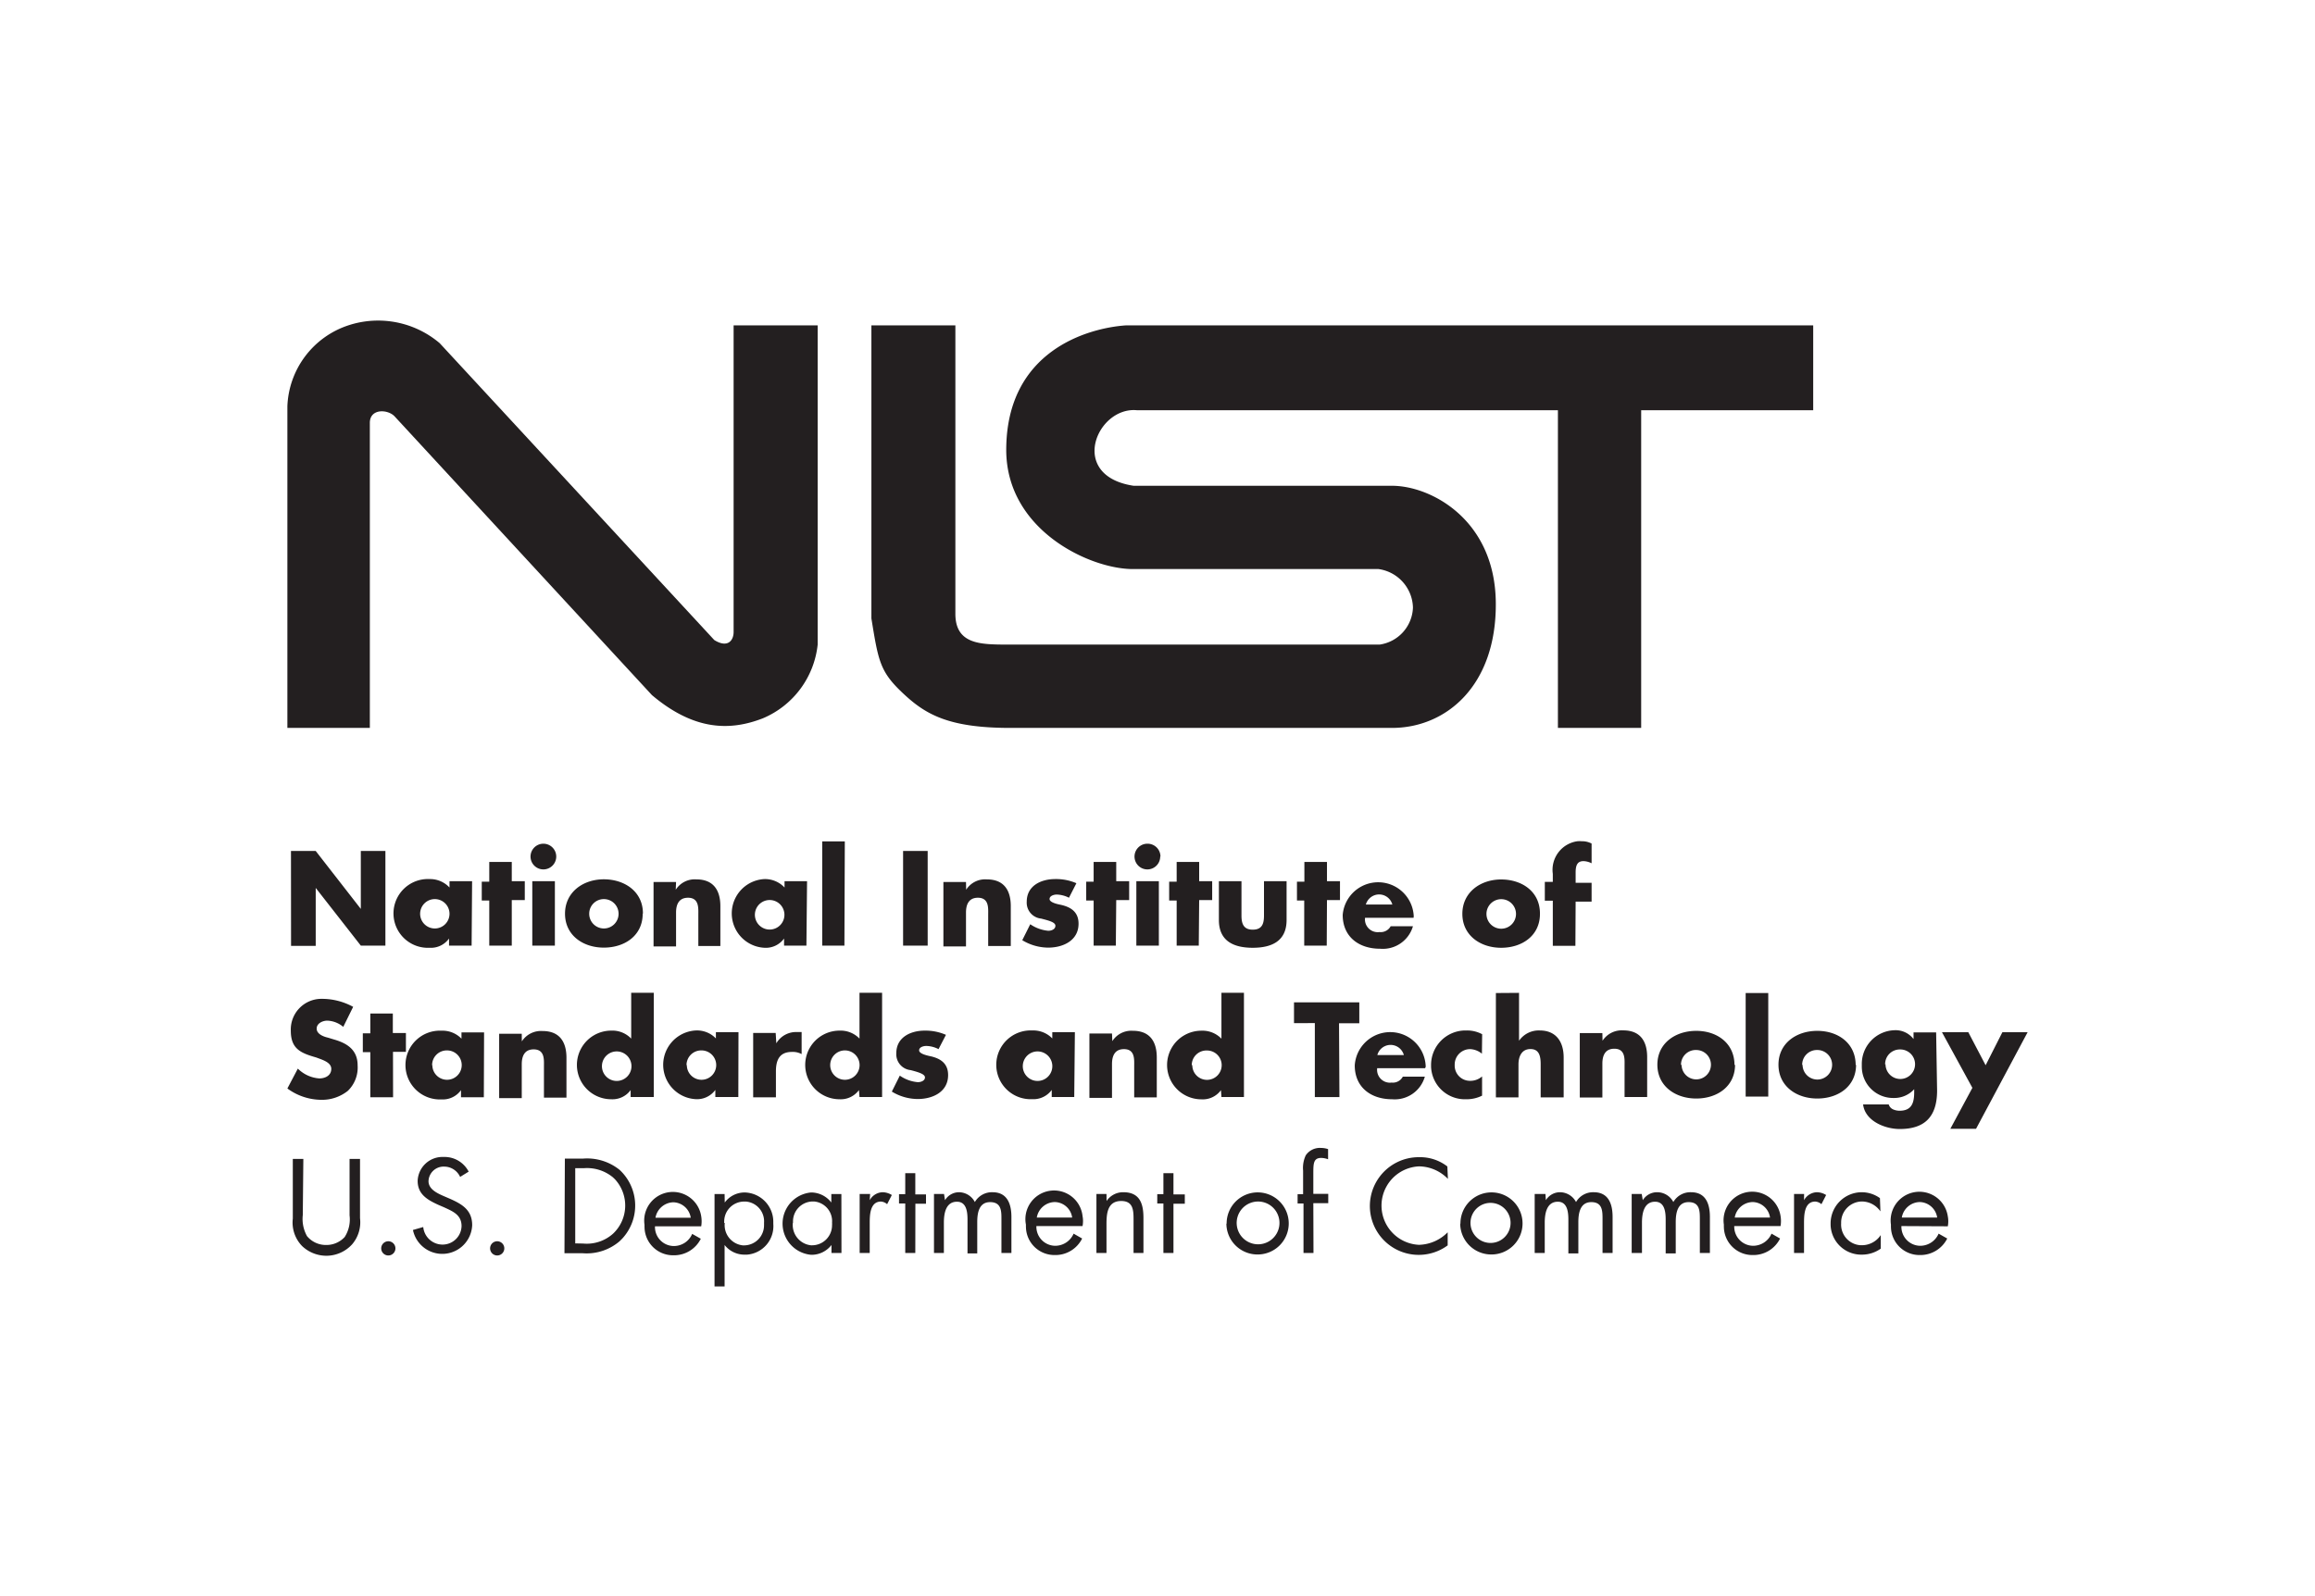
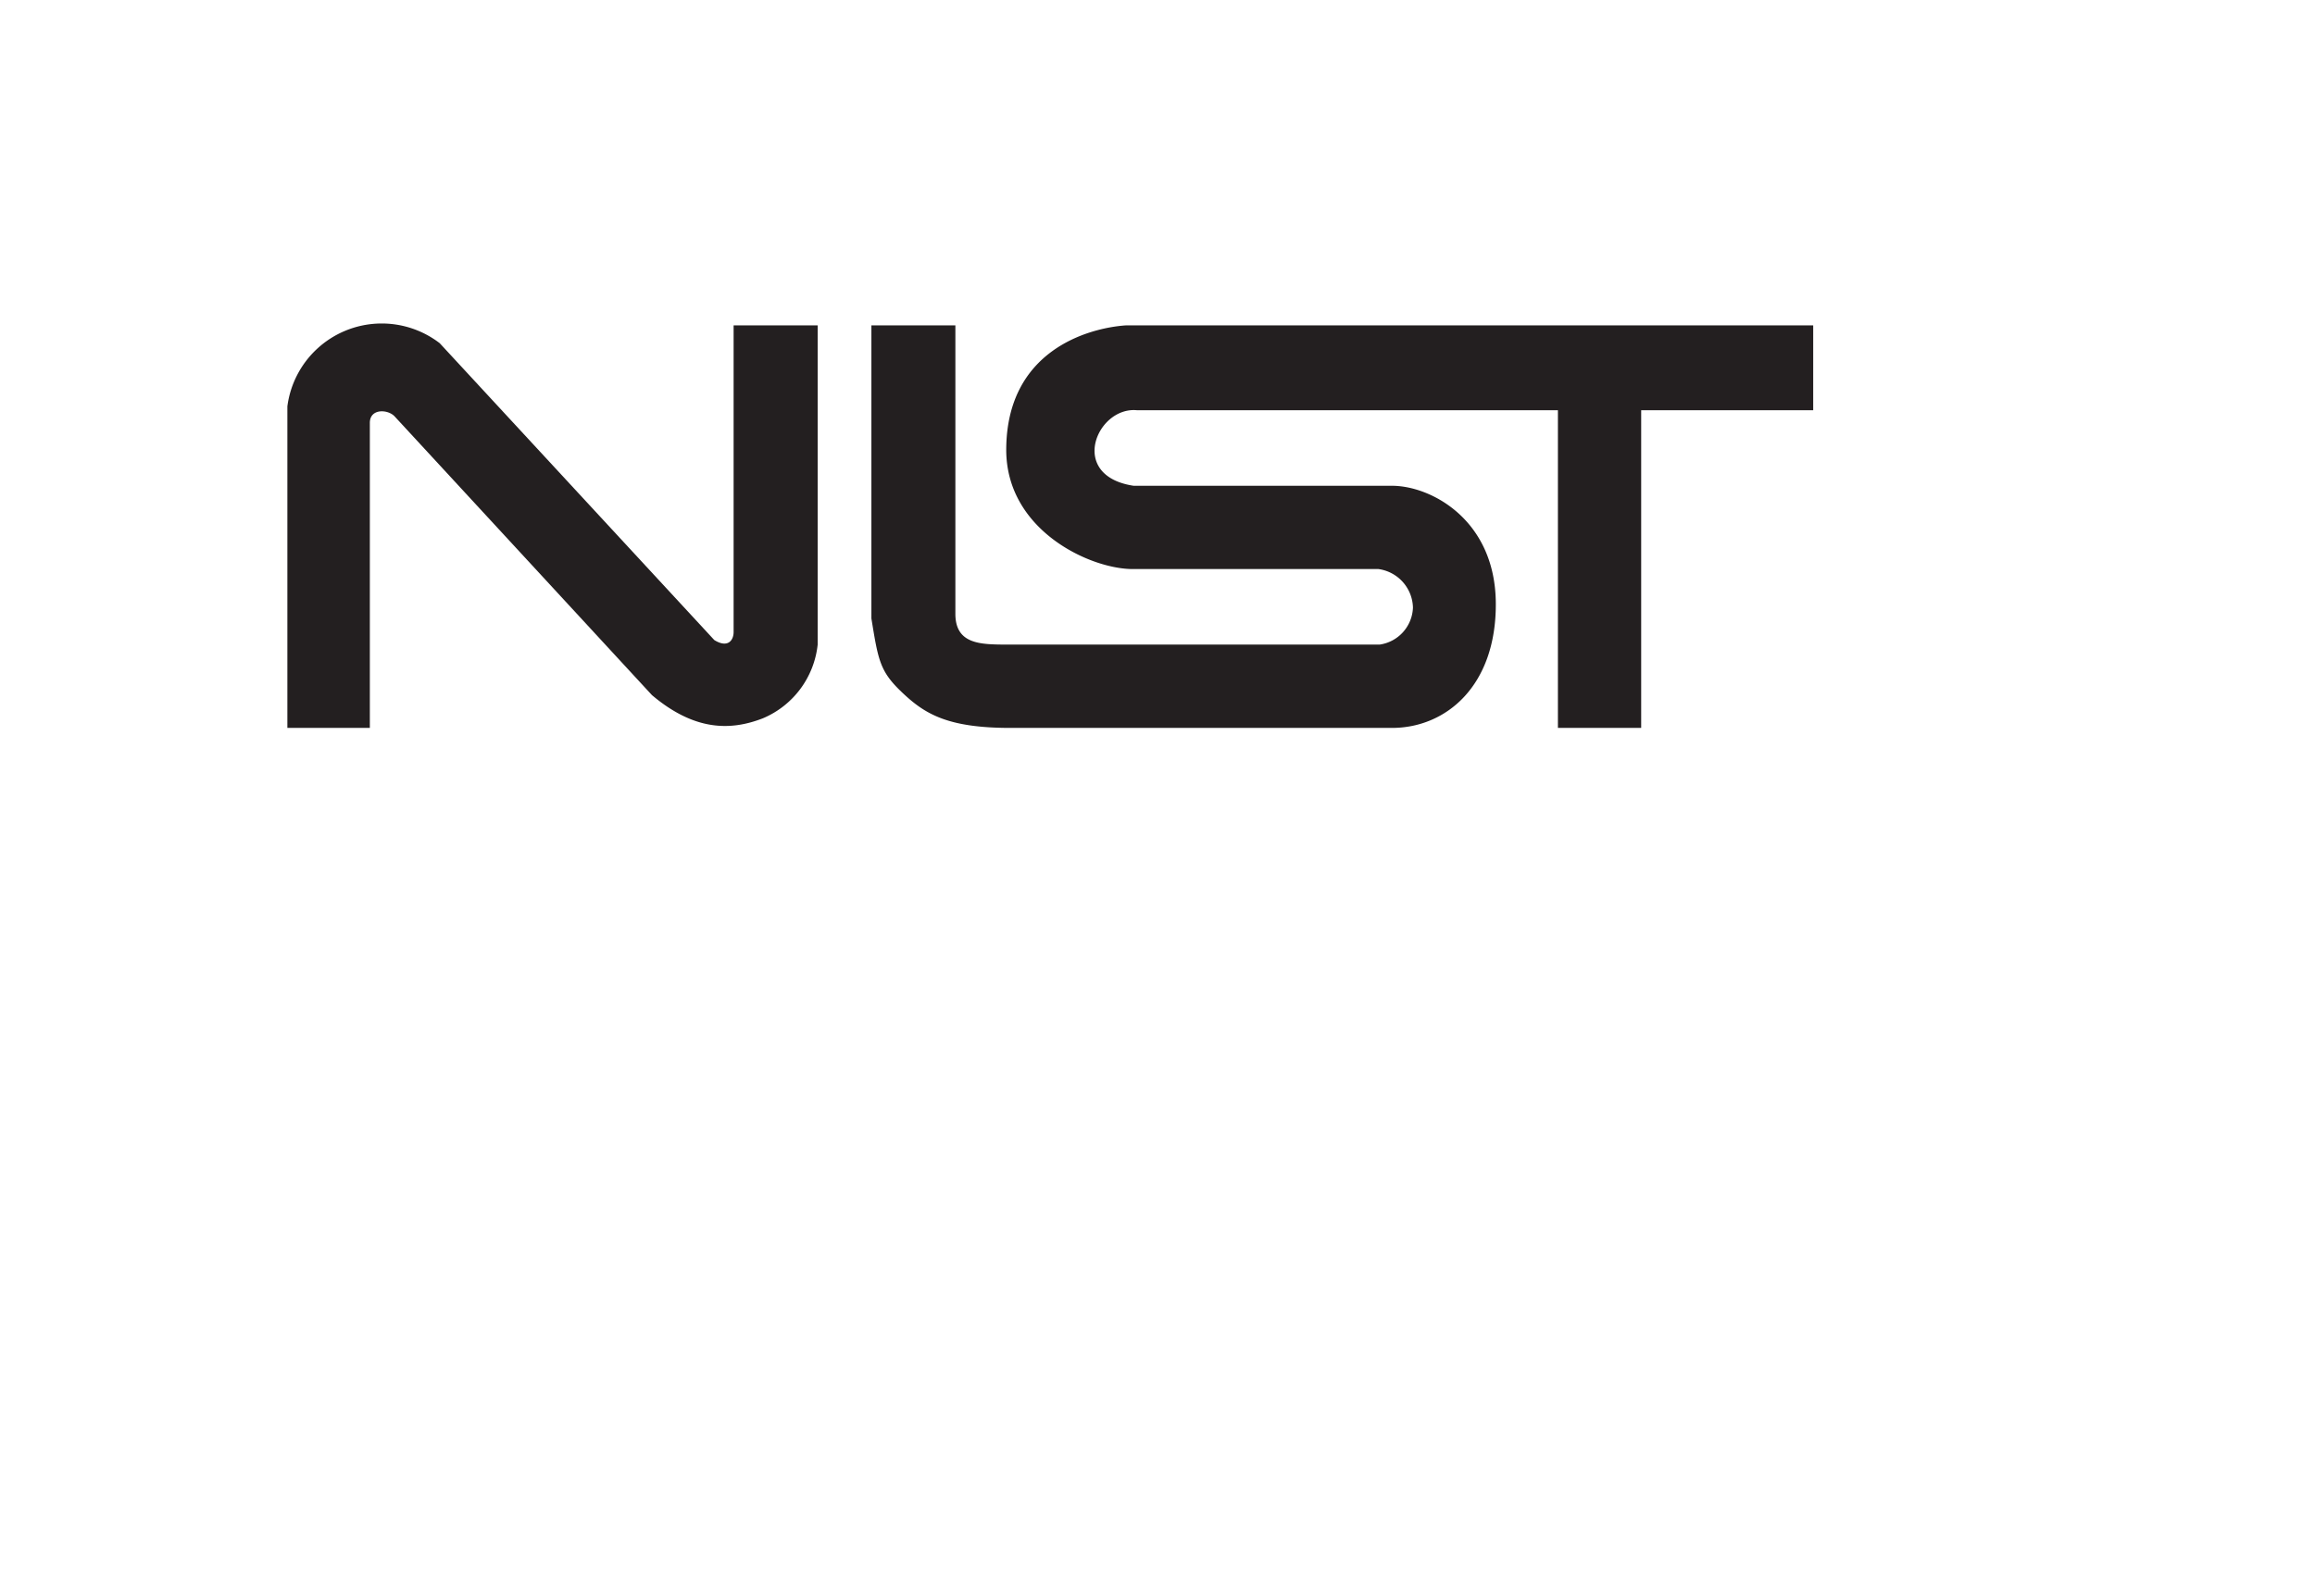
<svg xmlns="http://www.w3.org/2000/svg" id="Layer_1" data-name="Layer 1" viewBox="0 0 290 200">
  <defs>
    <style>.cls-1{fill:#231f20;}</style>
  </defs>
-   <path class="cls-1" d="M36.45,106.63h3.1l5.65,7.26v-7.26h3.08v11.86H45.2l-5.65-7.23v7.26H36.46Zm22.63,11.86H56.25v-.89a2.79,2.79,0,0,1-2.44,1.16,4.31,4.31,0,1,1,0-8.61,3.32,3.32,0,0,1,2.5,1.06v-.79h2.83Zm-6.45-4a1.84,1.84,0,1,0,1.84-1.83,1.84,1.84,0,0,0-1.84,1.83Zm11.48,4H61.29v-5.65h-.94v-2.36h.94V108h2.82v2.42h1.63v2.36H64.11Zm5.57-11.16a1.61,1.61,0,1,1-1.61-1.61h0a1.61,1.61,0,0,1,1.61,1.61Zm-.17,11.16H66.68v-8.07h2.83Zm11-4c0,2.75-2.26,4.25-4.87,4.25s-4.86-1.55-4.86-4.25,2.26-4.31,4.86-4.31S80.54,111.71,80.54,114.46Zm-6.7,0a1.84,1.84,0,1,0,1.83-1.83,1.83,1.83,0,0,0-1.83,1.83Zm10.84-3a2.81,2.81,0,0,1,2.59-1.3c2.17,0,3,1.41,3,3.35v5H87.48v-3.93c0-.78.12-2.12-1.29-2.12-1.16,0-1.5.86-1.5,1.86v4.24H81.87v-8.07h2.82Zm16.37,7H98.22v-.89a2.82,2.82,0,0,1-2.45,1.16,4.31,4.31,0,0,1,0-8.61,3.35,3.35,0,0,1,2.51,1.06v-.79h2.82Zm-6.45-4a1.85,1.85,0,1,0,3.69,0h0a1.85,1.85,0,0,0-3.69,0Zm11.21,4H103V105.43h2.83Zm10.43,0h-3.08V106.63h3.08Zm4.82-7a2.81,2.81,0,0,1,2.59-1.3c2.18,0,3,1.41,3,3.35v5h-2.83v-3.93c0-.78.13-2.12-1.29-2.12-1.15,0-1.49.86-1.49,1.86v4.24h-2.83v-8.07h2.83Zm12.88,1a3.59,3.59,0,0,0-1.54-.4c-.33,0-.89.15-.89.56s.89.62,1.28.7c1.35.27,2.35.89,2.35,2.39,0,2.12-1.94,3-3.8,3a6.32,6.32,0,0,1-3.25-.93l1-2a4.73,4.73,0,0,0,2.26.82c.37,0,.89-.17.89-.63s-.89-.66-1.79-.9a2,2,0,0,1-1.8-2.12c0-2,1.8-2.83,3.56-2.83a6.38,6.38,0,0,1,2.66.52Zm5.87,6H137v-5.65h-.93v-2.36H137V108h2.83v2.42h1.62v2.36h-1.62Zm5.56-11.16a1.61,1.61,0,1,1-1.61-1.61h0A1.61,1.61,0,0,1,145.37,107.33Zm-.17,11.16h-2.82v-8.07h2.82Zm5,0H147.4v-5.65h-.94v-2.36h.94V108h2.82v2.42h1.63v2.36h-1.63Zm5.35-8.07v4.31c0,1,.25,1.76,1.41,1.76s1.41-.73,1.41-1.76v-4.31h2.83v4.86c0,2.66-1.88,3.48-4.24,3.48s-4.24-.82-4.24-3.48v-4.86Zm10.68,8.07h-2.82v-5.65h-.91v-2.36h.93V108h2.83v2.42h1.63v2.36h-1.63ZM177.08,115H171a1.6,1.6,0,0,0,1.37,1.79,1.55,1.55,0,0,0,.43,0,1.42,1.42,0,0,0,1.41-.73H177a3.93,3.93,0,0,1-4.12,2.82c-2.67,0-4.68-1.51-4.68-4.24a4.46,4.46,0,0,1,8.9.17Zm-2.66-1.66a1.72,1.72,0,0,0-2.12-1.2,1.75,1.75,0,0,0-1.2,1.2Zm18.49,1.17c0,2.75-2.26,4.25-4.86,4.25s-4.86-1.55-4.86-4.25,2.26-4.31,4.86-4.31S192.91,111.71,192.91,114.46Zm-6.7,0a1.85,1.85,0,1,0,1.85-1.84A1.85,1.85,0,0,0,186.21,114.46Zm11.14,4h-2.83v-5.65h-1v-2.36h1v-1a3.62,3.62,0,0,1,3.08-4.09,3.39,3.39,0,0,1,.55,0,2.51,2.51,0,0,1,1.23.29v2.47a2.48,2.48,0,0,0-1-.27c-.73,0-1,.44-1,1.41v1.31h2v2.36h-2ZM43,128.67a3.3,3.3,0,0,0-2-.78c-.57,0-1.33.33-1.33,1s.83,1,1.41,1.13l.79.24c1.66.48,2.93,1.32,2.93,3.24a4.06,4.06,0,0,1-1.23,3.19,5.2,5.2,0,0,1-3.36,1.12A7.26,7.26,0,0,1,36,136.39l1.31-2.49A4.23,4.23,0,0,0,40,135.13c.72,0,1.5-.35,1.5-1.2s-1.22-1.16-1.87-1.42c-1.93-.55-3.2-1.06-3.2-3.35a3.84,3.84,0,0,1,3.69-4h.41a8.17,8.17,0,0,1,3.71,1Zm6.24,8.82H46.39v-5.65h-.94v-2.36h.94V127h2.82v2.44h1.64v2.36H49.23Zm11.37,0H57.75v-.89a2.81,2.81,0,0,1-2.44,1.16,4.31,4.31,0,1,1,0-8.61h0a3.3,3.3,0,0,1,2.5,1v-.79h2.83Zm-6.45-4A1.84,1.84,0,1,0,56,131.62,1.84,1.84,0,0,0,54.13,133.46Zm11.21-3a2.85,2.85,0,0,1,2.59-1.3c2.18,0,3,1.41,3,3.35v5H68.14v-3.93c0-.78.13-2.12-1.29-2.12-1.15,0-1.49.86-1.49,1.87v4.24H62.53v-8.07h2.83ZM79,136.59a2.81,2.81,0,0,1-2.43,1.15,4.3,4.3,0,1,1,0-8.6,3.26,3.26,0,0,1,2.5,1V124.4h2.83v13.06H79Zm-3.59-3.13a1.85,1.85,0,1,0,3.69,0h0a1.85,1.85,0,0,0-3.69,0Zm17.08,4H89.61v-.89a2.83,2.83,0,0,1-2.43,1.16,4.31,4.31,0,0,1,0-8.61,3.27,3.27,0,0,1,2.5,1v-.79h2.83Zm-6.45-4a1.84,1.84,0,1,0,1.84-1.84A1.84,1.84,0,0,0,86,133.46Zm11.21-2.73a2.86,2.86,0,0,1,2.62-1.41h.55v2.76a2.33,2.33,0,0,0-1.22-.27c-1.58,0-2,1.06-2,2.44v3.25H94.35v-8.07h2.82Zm10.35,5.86a2.82,2.82,0,0,1-2.43,1.15,4.3,4.3,0,1,1,0-8.6,3.29,3.29,0,0,1,2.5,1V124.4h2.83v13.06h-2.83ZM104,133.46a1.84,1.84,0,1,0,1.84-1.84A1.84,1.84,0,0,0,104,133.46Zm13.57-2a3.49,3.49,0,0,0-1.54-.4c-.33,0-.89.14-.89.55s.89.62,1.28.71c1.35.27,2.35.89,2.35,2.39,0,2.12-1.94,3-3.8,3a6.29,6.29,0,0,1-3.25-.93l1-2a4.63,4.63,0,0,0,2.26.82c.37,0,.89-.17.89-.6s-.89-.67-1.79-.91a2,2,0,0,1-1.8-2.12c0-2,1.8-2.83,3.56-2.83a6.39,6.39,0,0,1,2.66.53Zm17,6h-2.82v-.89a2.83,2.83,0,0,1-2.43,1.16,4.31,4.31,0,1,1,0-8.61h0a3.3,3.3,0,0,1,2.5,1v-.79h2.83Zm-6.44-4a1.85,1.85,0,1,0,3.69,0h0a1.85,1.85,0,0,0-3.69,0Zm11.21-3a2.82,2.82,0,0,1,2.57-1.3c2.18,0,3,1.41,3,3.35v5h-2.83v-3.93c0-.78.13-2.12-1.28-2.12-1.16,0-1.5.86-1.5,1.87v4.24h-2.83v-8.07h2.83Zm13.61,6.14a2.82,2.82,0,0,1-2.45,1.15,4.3,4.3,0,0,1,0-8.6,3.3,3.3,0,0,1,2.51,1V124.4h2.82v13.06h-2.82Zm-3.59-3.13a1.84,1.84,0,1,0,1.84-1.84A1.84,1.84,0,0,0,149.29,133.46Zm18.43,4h-3.08v-9.27H162.1V125.6h8.18v2.62h-2.54Zm10.73-3.62h-6a1.61,1.61,0,0,0,1.38,1.8,1.48,1.48,0,0,0,.42,0,1.41,1.41,0,0,0,1.41-.74h2.76a3.92,3.92,0,0,1-4.1,2.83c-2.67,0-4.68-1.51-4.68-4.24a4.45,4.45,0,0,1,8.89.17Zm-2.66-1.65a1.72,1.72,0,0,0-3.32,0Zm9.78-.17a2.52,2.52,0,0,0-1.41-.57,1.93,1.93,0,0,0-2,1.91v.06a1.91,1.91,0,0,0,1.86,2h.16a2.22,2.22,0,0,0,1.41-.55v2.41a4.35,4.35,0,0,1-2,.45,4.24,4.24,0,0,1-4.39-4.08v-.16a4.32,4.32,0,0,1,4.26-4.38h.25a4,4,0,0,1,1.89.47Zm4.65-7.62v6a3,3,0,0,1,2.59-1.29c2.05,0,3,1.41,3,3.39v5H193v-4.14c0-.95-.14-1.92-1.28-1.92s-1.5,1-1.5,1.92v4.14h-2.83V124.43Zm10.46,6a2.86,2.86,0,0,1,2.59-1.3c2.18,0,3,1.41,3,3.35v5h-2.83v-3.93c0-.78.13-2.12-1.28-2.12-1.16,0-1.5.86-1.5,1.87v4.24h-2.83v-8.07h2.83Zm16.6,3c0,2.74-2.26,4.24-4.86,4.24s-4.87-1.54-4.87-4.24,2.27-4.24,4.87-4.24S217.28,130.71,217.28,133.46Zm-6.7,0a1.84,1.84,0,1,0,1.84-1.84A1.84,1.84,0,0,0,210.58,133.46Zm10.86,4h-2.83V124.43h2.83Zm11-4c0,2.74-2.26,4.24-4.86,4.24s-4.86-1.54-4.86-4.24,2.26-4.24,4.86-4.24S232.46,130.71,232.46,133.46Zm-6.7,0a1.85,1.85,0,1,0,1.84-1.84A1.84,1.84,0,0,0,225.76,133.46Zm16.85,3.24c0,3.43-1.7,4.82-4.68,4.82-1.85,0-4.34-1-4.59-3.08h3.21a1,1,0,0,0,.53.61,2,2,0,0,0,.82.18c1.54,0,1.84-1,1.84-2.32v-.38a3.36,3.36,0,0,1-2.56,1.1,3.92,3.92,0,0,1-4-3.87,2.35,2.35,0,0,1,0-.26,4.22,4.22,0,0,1,4.11-4.36h0a2.82,2.82,0,0,1,2.37,1.11v-.84h2.83Zm-6.46-3.31a1.85,1.85,0,1,0,1.84-1.84A1.84,1.84,0,0,0,236.15,133.39Zm7.07-4h3.3l2.17,4.14,2.1-4.14H254l-6.46,12.1h-3.22l2.76-5.13ZM37.93,152.25a4.41,4.41,0,0,0,.53,2.64A3.06,3.06,0,0,0,40.85,156,3.11,3.11,0,0,0,43.18,155a4.09,4.09,0,0,0,.61-2.71v-7.07H45.1v7.42a4.24,4.24,0,0,1-1,3.29,4.37,4.37,0,0,1-3.2,1.42,4.42,4.42,0,0,1-3.06-1.22,4.22,4.22,0,0,1-1.16-3.43v-7.48H38Zm11.6,4.08a.89.89,0,1,1-1.77,0,.89.89,0,0,1,1.77,0Zm8.11-8.86a2.2,2.2,0,0,0-2-1.29A1.89,1.89,0,0,0,53.68,148c0,1,1.06,1.5,1.85,1.85l.79.34c1.54.68,2.83,1.41,2.83,3.33a3.75,3.75,0,0,1-7.42.6l1.29-.37a2.43,2.43,0,0,0,2.37,2.2,2.38,2.38,0,0,0,2.43-2.31c0-1.42-1.09-1.85-2.19-2.36l-.72-.31c-1.41-.64-2.59-1.35-2.59-3a3.11,3.11,0,0,1,3.19-3h.14a3.4,3.4,0,0,1,3.06,1.84Zm5.53,8.86a.89.89,0,1,1-1.77,0,.89.89,0,0,1,1.77,0Zm7.59-11.15H73a6.49,6.49,0,0,1,4.62,1.41,6.1,6.1,0,0,1,.33,8.61l-.33.33a6.35,6.35,0,0,1-4.69,1.5H70.71Zm2.29,10.64a4.94,4.94,0,0,0,3.74-1.23,4.85,4.85,0,0,0,.22-6.85l-.22-.21a5.1,5.1,0,0,0-3.67-1.15H72.06v9.42Zm9-2.16a2.38,2.38,0,0,0,2.3,2.47h.12a2.49,2.49,0,0,0,2.24-1.52l1.08.61a3.74,3.74,0,0,1-3.42,2.07,3.57,3.57,0,0,1-3.63-3.52,2.62,2.62,0,0,1,0-.28,3.59,3.59,0,0,1,7.1-1.09,3.8,3.8,0,0,1,0,1.26Zm4.48-1.07a2.27,2.27,0,0,0-2.18-1.94,2.34,2.34,0,0,0-2.24,1.94Zm4.26-1.91a3.09,3.09,0,0,1,2.54-1.26,3.68,3.68,0,0,1,3.54,3.81.45.45,0,0,1,0,.11,3.58,3.58,0,0,1-3.28,3.87H93.3A3.14,3.14,0,0,1,90.77,156v5.19H89.51V149.62h1.26Zm0,2.56a2.55,2.55,0,0,0,2.27,2.81h.16a2.51,2.51,0,0,0,2.49-2.54,2.64,2.64,0,0,0,0-.28,2.48,2.48,0,0,0-2.27-2.67H93.2a2.5,2.5,0,0,0-2.48,2.52.86.86,0,0,0,0,.16ZM105.41,157h-1.25v-1a3.14,3.14,0,0,1-2.55,1.23,3.92,3.92,0,0,1,0-7.81,3.2,3.2,0,0,1,2.53,1.26v-1.06h1.26Zm-6.09-3.78a2.56,2.56,0,0,0,2.27,2.82h.15a2.51,2.51,0,0,0,2.49-2.54,1.42,1.42,0,0,0,0-.29,2.47,2.47,0,0,0-2.26-2.66h-.22a2.5,2.5,0,0,0-2.41,2.59v.08Zm9.63-2.83a1.9,1.9,0,0,1,1.64-1,2.27,2.27,0,0,1,1.13.35l-.59,1.15a1.28,1.28,0,0,0-.77-.33c-1.41,0-1.41,1.78-1.41,2.75V157h-1.26v-7.39H109Zm5.71,6.61H113.4v-6.2h-.78v-1.17h.78V147h1.26v2.66H116v1.17h-1.33Zm3.72-6.61a2.06,2.06,0,0,1,1.74-1,2.27,2.27,0,0,1,2,1.23,2.47,2.47,0,0,1,2.22-1.23c1.88,0,2.36,1.54,2.36,3.1V157h-1.25v-4.24c0-1,0-2.13-1.42-2.13s-1.61,1.41-1.61,2.51v3.92H121.2v-4.24c0-.92-.11-2.24-1.32-2.24-1.42,0-1.64,1.5-1.64,2.62V157H117v-7.39h1.26Zm11.45,3.24a2.38,2.38,0,0,0,2.3,2.47h.11a2.51,2.51,0,0,0,2.25-1.52l1.07.61a3.73,3.73,0,0,1-3.42,2.07,3.57,3.57,0,0,1-3.62-3.52,2.62,2.62,0,0,1,0-.28,3.59,3.59,0,1,1,7.09-1.09,3.34,3.34,0,0,1,0,1.26Zm4.48-1.07a2.25,2.25,0,0,0-2.18-1.94,2.33,2.33,0,0,0-2.25,1.94Zm4.31-2.07a2.49,2.49,0,0,1,2.1-1.1c2.05,0,2.52,1.41,2.52,3.21V157H142v-4.25c0-1.2-.1-2.26-1.55-2.26-1.74,0-1.84,1.61-1.84,2.93V157h-1.26v-7.39h1.26ZM147,157h-1.26v-6.2h-.77v-1.17h.77V147H147v2.66h1.42v1.17H147Zm6.66-3.69a3.89,3.89,0,1,1,3.89,3.88A3.89,3.89,0,0,1,153.63,153.34Zm1.26,0a2.68,2.68,0,1,0,0-.15.56.56,0,0,0,0,.13Zm9.62,3.69h-1.25v-6.2h-.74v-1.17h.69v-2.94a3.73,3.73,0,0,1,.33-1.92,2.13,2.13,0,0,1,1.91-.93,2.73,2.73,0,0,1,.89.15v1.27a2.73,2.73,0,0,0-.85-.17c-1,0-1,.72-1,2v2.5h1.87v1.17h-1.87Zm16.84-9.28a5.11,5.11,0,0,0-3.62-1.57,4.92,4.92,0,0,0,0,9.83,5.23,5.23,0,0,0,3.59-1.57v1.64A6.12,6.12,0,1,1,177.78,145h0a5.57,5.57,0,0,1,3.53,1.16Zm1.57,5.59a3.89,3.89,0,1,1,3.88,3.88A3.89,3.89,0,0,1,182.92,153.34Zm1.26,0a2.51,2.51,0,1,0,0-.15.53.53,0,0,0,0,.13Zm9.44-2.92a2.07,2.07,0,0,1,1.78-1,2.29,2.29,0,0,1,2,1.23,2.46,2.46,0,0,1,2.22-1.23c1.89,0,2.36,1.54,2.36,3.1V157h-1.26v-4.24c0-1,0-2.13-1.41-2.13s-1.62,1.41-1.62,2.51v3.92h-1.25v-4.24c0-.92-.12-2.24-1.32-2.24-1.41,0-1.64,1.5-1.64,2.62V157h-1.26v-7.39h1.35Zm12.14,0a2.09,2.09,0,0,1,1.78-1,2.29,2.29,0,0,1,2.05,1.23,2.46,2.46,0,0,1,2.22-1.23c1.89,0,2.36,1.54,2.36,3.1V157h-1.26v-4.24c0-1,0-2.13-1.41-2.13s-1.61,1.41-1.61,2.51v3.92h-1.26v-4.24c0-.92-.11-2.24-1.33-2.24-1.41,0-1.64,1.5-1.64,2.62V157H204.4v-7.39h1.26Zm11.46,3.24a2.39,2.39,0,0,0,2.31,2.47h.11a2.52,2.52,0,0,0,2.25-1.52l1.07.61a3.73,3.73,0,0,1-3.42,2.07,3.57,3.57,0,0,1-3.62-3.52,2.62,2.62,0,0,1,0-.28,3.59,3.59,0,0,1,7.1-1.09,3.8,3.8,0,0,1,0,1.26Zm4.48-1.07a2.25,2.25,0,0,0-2.17-1.94,2.33,2.33,0,0,0-2.25,1.94Zm4.26-2.17a1.9,1.9,0,0,1,1.64-1,2.27,2.27,0,0,1,1.13.35l-.59,1.15a1.28,1.28,0,0,0-.77-.33c-1.41,0-1.41,1.78-1.41,2.75V157h-1.25v-7.39H226Zm9.57,1.4a2.84,2.84,0,0,0-2.31-1.24,2.63,2.63,0,0,0-2.61,2.67v.07a2.59,2.59,0,0,0,2.43,2.74h.11a2.83,2.83,0,0,0,2.42-1.27v1.7a4.05,4.05,0,0,1-2.35.75,3.84,3.84,0,0,1-3.93-3.73v-.17a3.91,3.91,0,0,1,3.89-3.92h0a3.93,3.93,0,0,1,2.29.74Zm2.63,1.84a2.38,2.38,0,0,0,2.3,2.47h.11a2.51,2.51,0,0,0,2.25-1.52l1.08.61a3.76,3.76,0,0,1-3.43,2.07,3.57,3.57,0,0,1-3.62-3.52,2.62,2.62,0,0,1,0-.28A3.59,3.59,0,1,1,244,152.4a3.34,3.34,0,0,1,0,1.26Zm4.48-1.07a2.27,2.27,0,0,0-2.18-1.94,2.33,2.33,0,0,0-2.25,1.94Z" />
-   <path class="cls-1" d="M46.39,91.21H36V50.92a11.12,11.12,0,0,1,7.63-10.15A11.92,11.92,0,0,1,55.08,43l34.4,37.2c1.73,1.07,2.44,0,2.42-1.06V40.77h10.53v40A11.32,11.32,0,0,1,95.58,90c-4.1,1.6-8.6,1.58-13.91-2.9L49.43,52.17c-.85-.9-3.06-1-3.1.77V91.2Z" />
+   <path class="cls-1" d="M46.39,91.21H36V50.92A11.92,11.92,0,0,1,55.08,43l34.4,37.2c1.73,1.07,2.44,0,2.42-1.06V40.77h10.53v40A11.32,11.32,0,0,1,95.58,90c-4.1,1.6-8.6,1.58-13.91-2.9L49.43,52.17c-.85-.9-3.06-1-3.1.77V91.2Z" />
  <path class="cls-1" d="M109.15,40.77h10.53V76.91c0,3.84,3.18,3.84,6.37,3.86h46.77A4.86,4.86,0,0,0,177,76.13a5,5,0,0,0-4.35-4.83H142.19c-5.23.18-16.1-4.64-16.14-14.89,0-12.51,10.31-15.32,15-15.64h86.09V51.4H205.59V91.21H195.16V51.4H142.39c-5-.44-8.65,8.22-.38,9.47h32.37c4.86,0,12.92,4.24,13,14.68s-6.28,15.66-13,15.66H126.55c-7.9,0-10.73-1.78-13.53-4.43s-3-4-3.86-9.29V40.77Z" />
</svg>